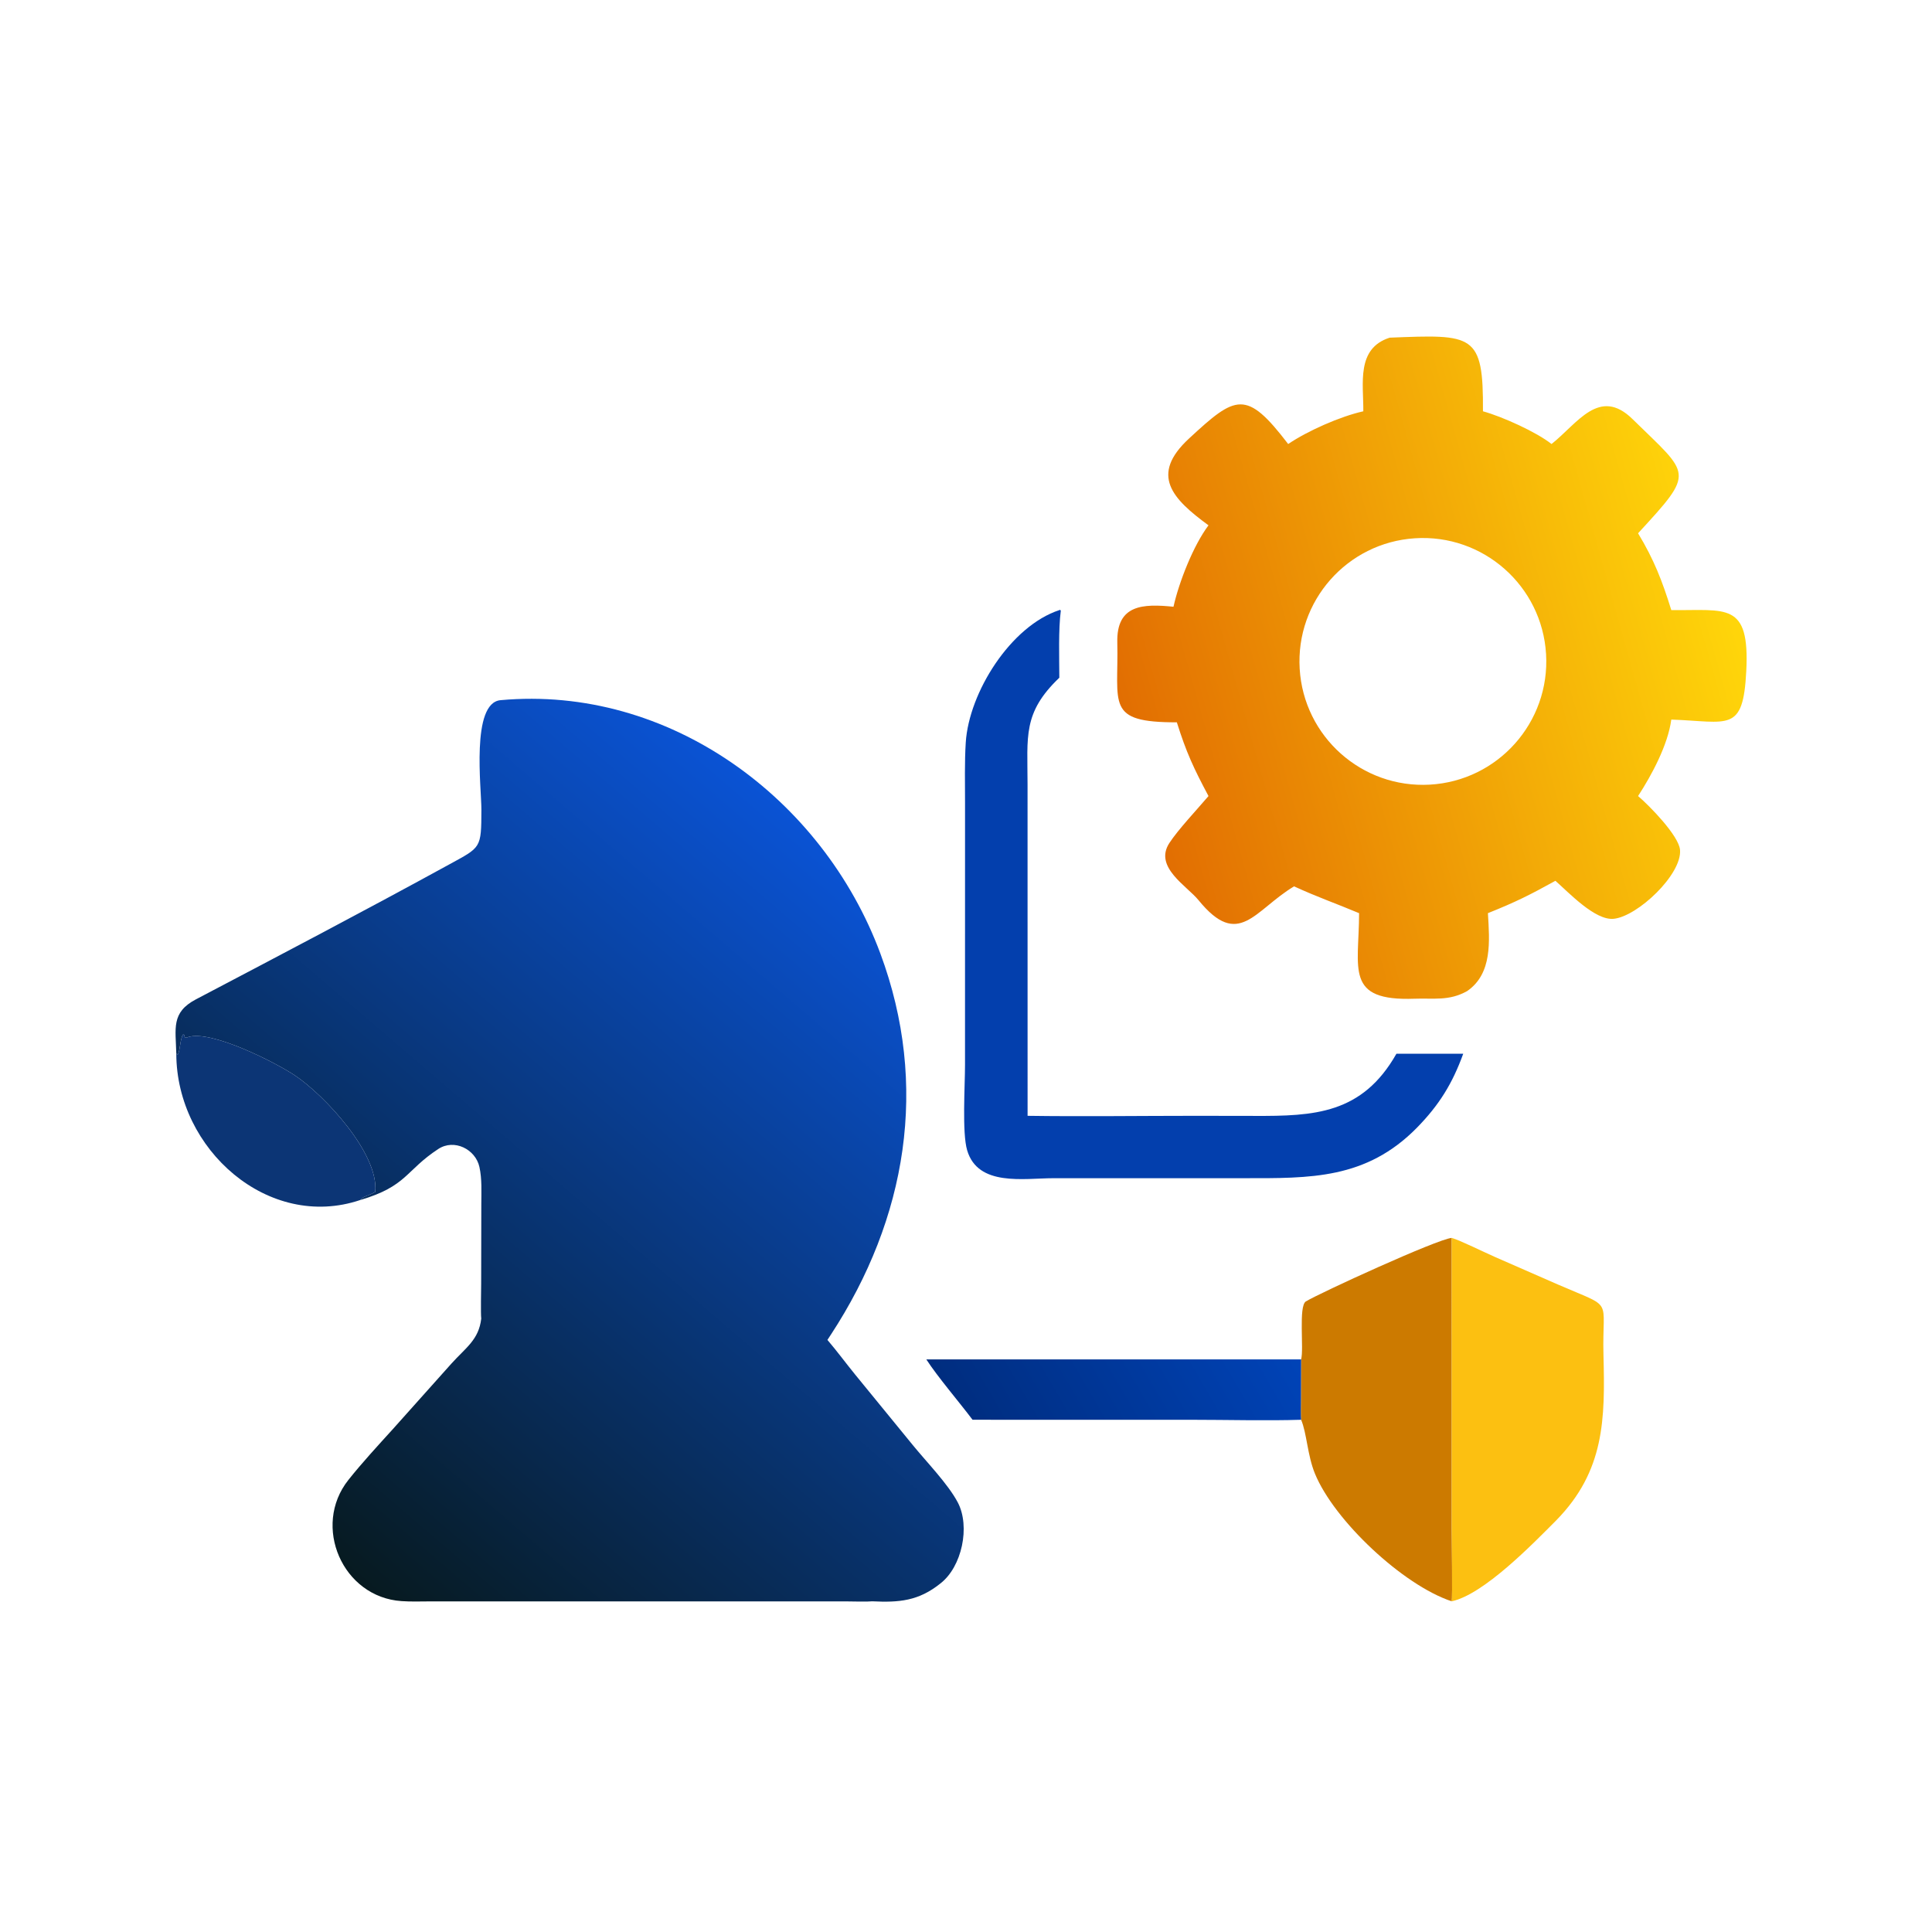
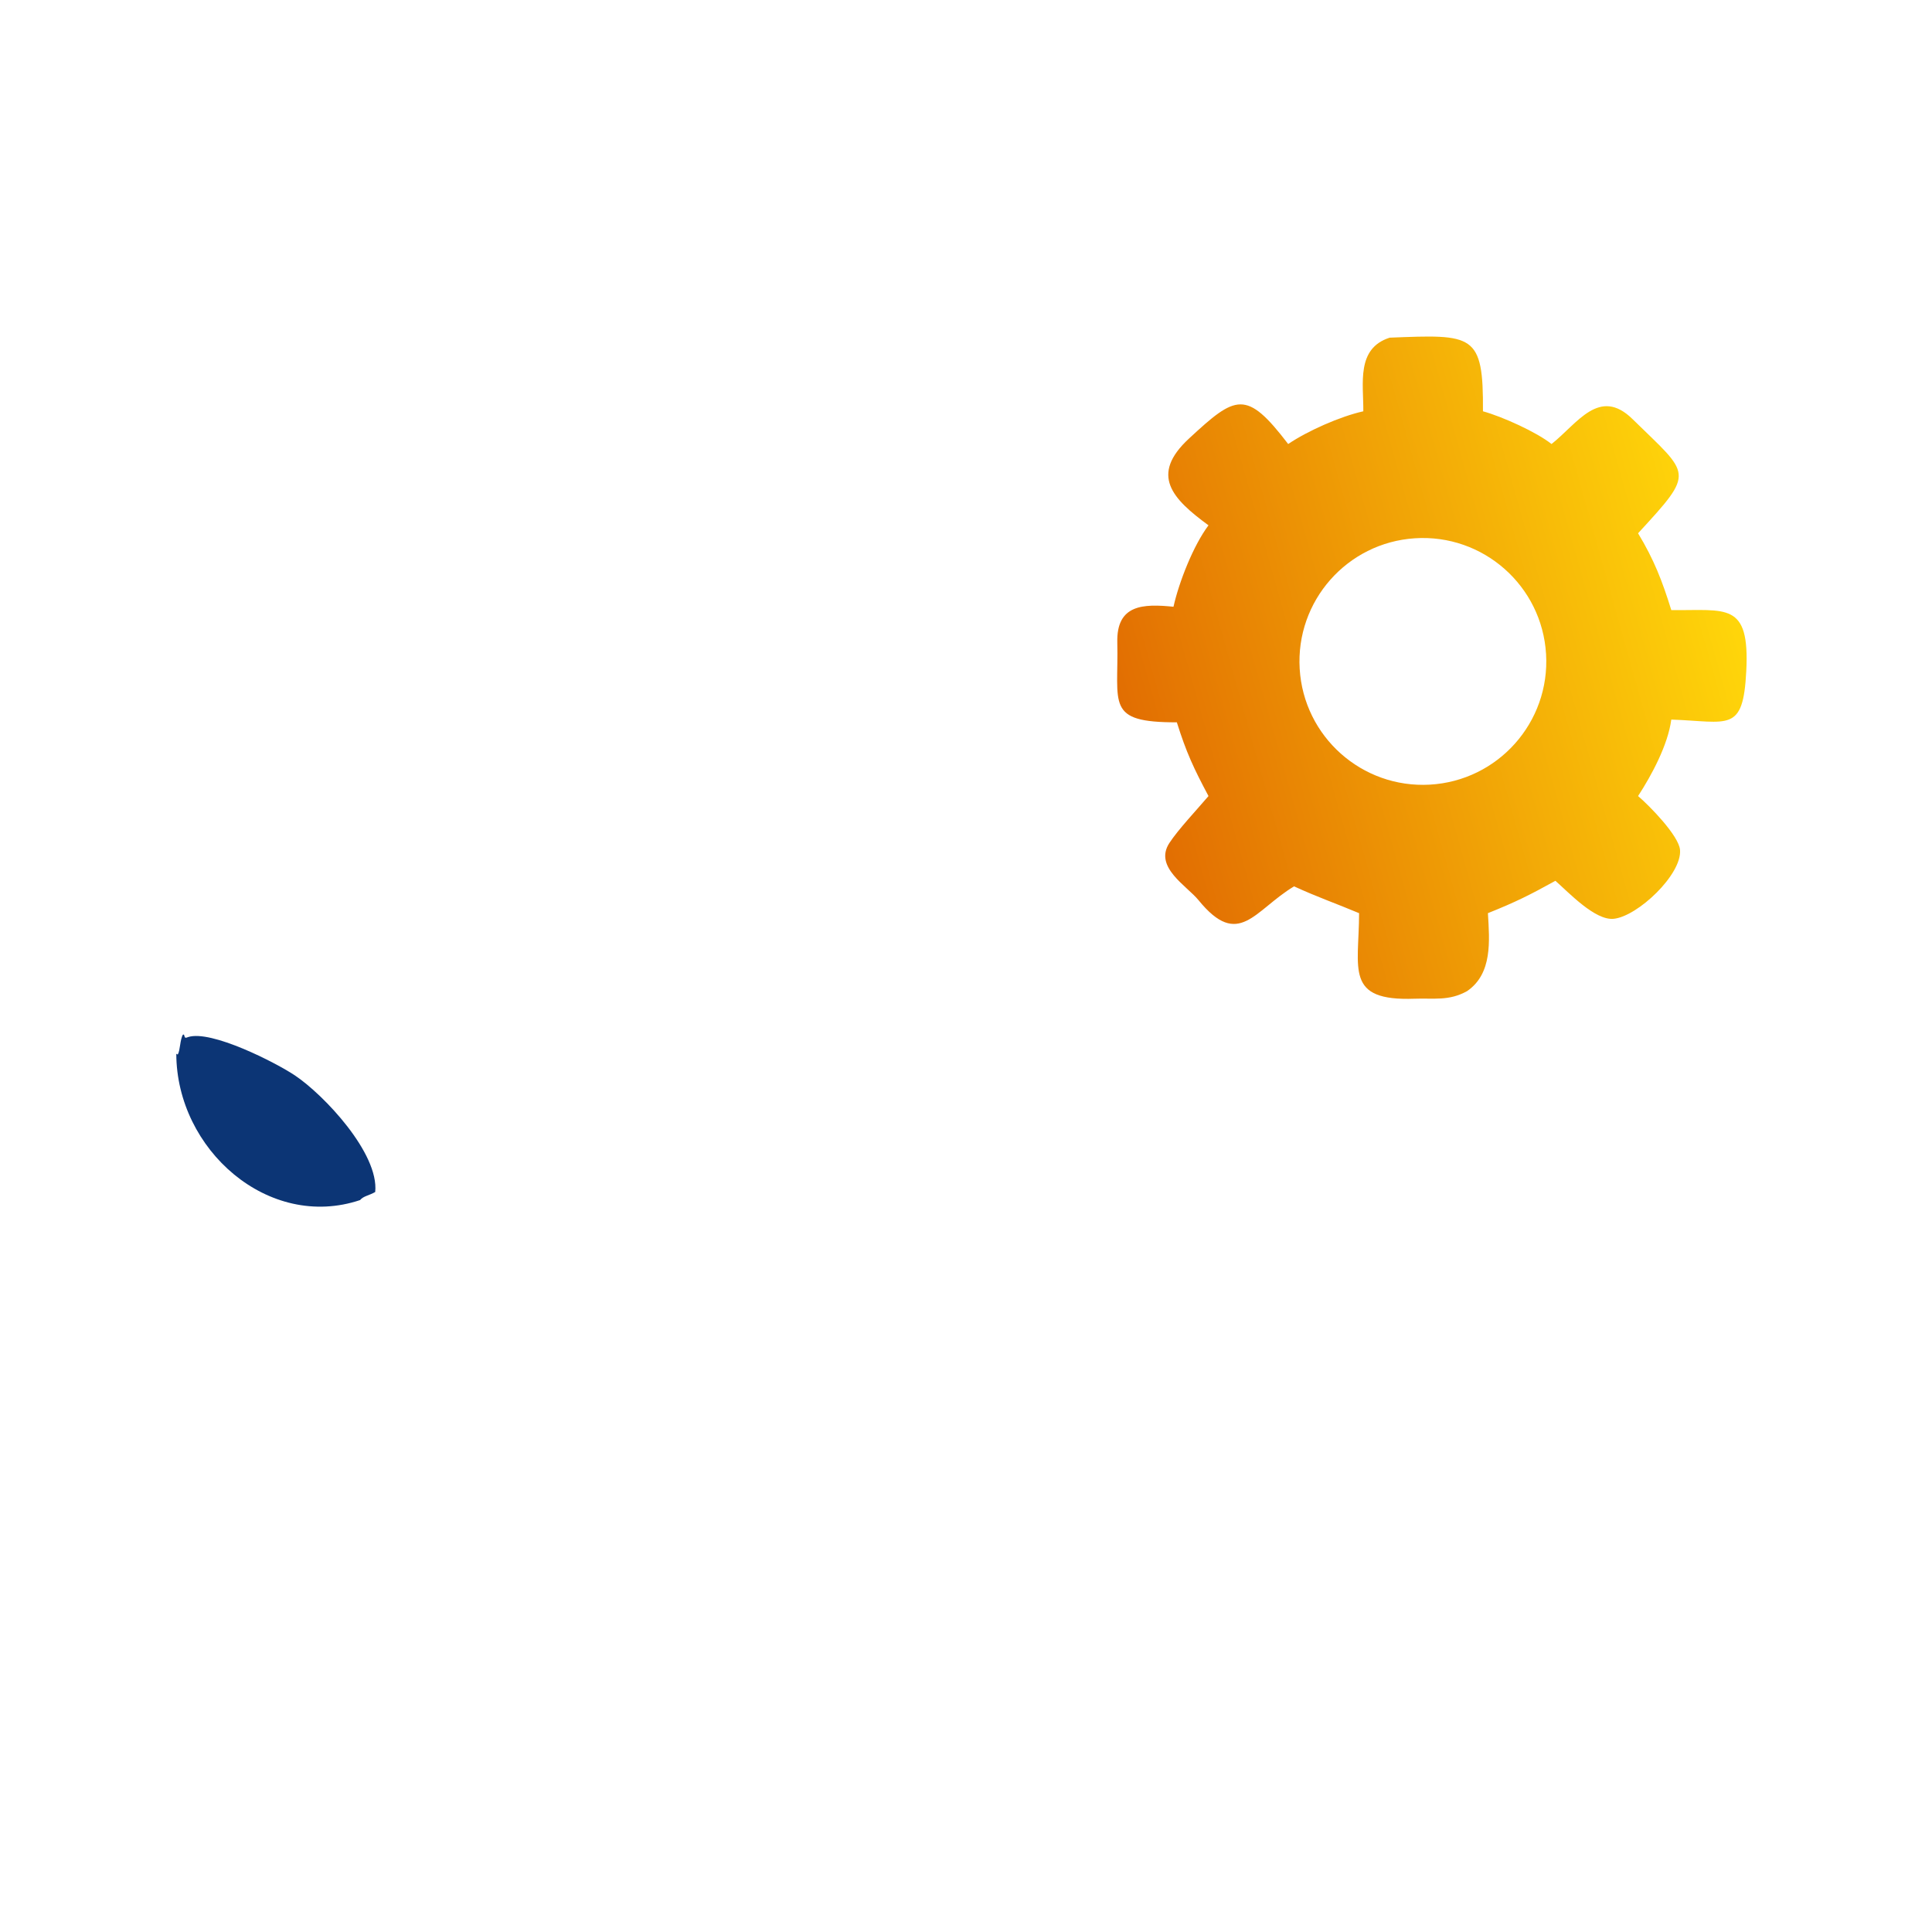
<svg xmlns="http://www.w3.org/2000/svg" width="1024" height="1024" viewBox="0 0 1024 1024">
  <defs>
    <linearGradient id="a" x1="300.468" x2="457.881" y1="198.113" y2="153.957" gradientUnits="userSpaceOnUse">
      <stop offset="0" stop-color="#e26e02" />
      <stop offset="1" stop-color="#ffd60a" />
    </linearGradient>
  </defs>
  <path fill="url(#a)" d="M361.293 108.997c.064-7.367-1.933-16.653 6.986-19.51 22.159-.872 24.865-1.164 24.72 19.51 5.115 1.405 14.188 5.501 18.176 8.674 6.847-5.409 12.648-15.264 21.476-6.597 15.324 15.045 16.748 13.634 1.454 30.25 4.211 6.966 6.392 12.58 8.808 20.362 14.61.152 20.818-2.296 19.866 16.193-.845 16.43-4.609 13.349-19.866 12.819-.9 6.717-5.16 14.653-8.808 20.266 2.986 2.528 10.791 10.492 11.12 14.259.566 6.489-11.246 17.656-17.596 18.272-4.898.475-11.793-6.859-15.429-10.074-6.811 3.77-10.56 5.643-17.886 8.579.436 7.35 1.228 16.009-5.504 20.646-4.79 2.684-8.828 1.837-13.911 2.024-18.623.684-14.743-7.879-14.727-22.67-5.933-2.501-11.119-4.287-17.231-7.107-10.565 6.353-14.637 16.765-25.312 3.67-3.121-3.829-11.871-8.774-7.751-15.127 2.304-3.552 7.515-9.084 10.388-12.472-3.922-7.358-5.876-11.536-8.388-19.54-19.022.031-15.388-4.731-15.779-21.161-.241-10.126 6.9-10.269 14.888-9.469 1.444-6.476 5.242-16.213 9.279-21.579-9.628-7.046-15.589-13.335-5.192-22.973 12.476-11.565 15.186-13.112 26.309 1.429 5.2-3.51 13.791-7.309 19.91-8.674m13.664 33.651c-17.963 1.167-31.606 16.631-30.526 34.599 1.08 17.969 16.477 31.687 34.451 30.694 18.097-1 31.93-16.527 30.842-34.619s-16.681-31.849-34.767-30.674" transform="scale(2)" />
-   <path fill="#033fad" d="M751.052 597.664c-26.992 27.466-56.64 26.838-91.964 26.804l-100.84.008c-15.6.012-39.928 4.586-45.646-14.828-2.734-9.28-1.122-34.18-1.124-45.11l.012-138.738c.004-10.476-.284-21.894.38-32.252 1.704-26.562 23.792-61.702 49.594-70.176l.342-.156.452.406c-1.322 9.996-.822 25.134-.794 35.588-19.464 18.622-16.852 30.994-16.84 56.552l.02 175.652c29.342.418 59.73-.002 89.154-.006l30.842.046c31.88.144 57.342-.952 75.496-32.942h35.404c-5.77 15.898-12.768 27.166-24.488 39.152" />
  <defs>
    <linearGradient id="b" x1="88.438" x2="238.112" y1="413.845" y2="239.068" gradientUnits="userSpaceOnUse">
      <stop offset="0" stop-color="#071a20" />
      <stop offset="1" stop-color="#0a53d5" />
    </linearGradient>
  </defs>
-   <path fill="url(#b)" d="M46.72 279.256c-.155-6.723-1.423-10.934 5.22-14.427 22.427-11.791 44.88-23.562 67.1-35.74 8.463-4.635 8.509-4.2 8.535-14.528.014-5.662-2.822-28.292 5.078-29.01 44.586-4.05 85.365 25.966 100.649 67.129 12.98 34.957 6.999 70.26-13.084 100.975l-.941 1.435c2.517 2.943 4.889 6.165 7.35 9.188l15.157 18.542c3.661 4.517 9.461 10.435 12.045 15.353 3.345 6.37 1.102 17.065-4.625 21.468-5.794 4.654-10.958 5.064-18.052 4.723-1.477.148-4.855.031-6.509.026l-110.791-.004c-2.444.004-5.009.103-7.435-.076-15.653-1.03-23.794-19.884-14.097-32.104 3.571-4.5 7.886-9.175 11.748-13.431l15.584-17.435c3.769-4.179 7.25-6.295 7.881-11.897-.166-1.235-.026-7.763-.021-9.319l.04-20.917c0-3.298.212-6.729-.505-9.956-1.05-4.724-6.692-7.516-10.898-4.757-8.754 5.743-8.241 9.853-20.722 13.537.843-1.058 2.404-1.206 4.008-2.14 1.044-10.254-13.624-25.762-21.255-30.877-5.109-3.425-22.293-12.183-28.353-10.172-.767.255-.306.192-.835.08l-.24-.745-.27.005c-.8 1.32-.705 4.168-1.377 5.285z" transform="scale(2)" />
  <path fill="#0c3575" d="m93.44 558.512.77.422c1.345-2.234 1.155-7.93 2.754-10.57l.54-.01.479 1.49c1.059.224.137.35 1.672-.16 12.118-4.022 46.488 13.494 56.705 20.344 15.261 10.23 44.598 41.246 42.511 61.754-3.208 1.868-6.33 2.164-8.016 4.28-48.455 16.272-97.291-26.688-97.415-77.55" />
-   <path fill="#cc7a00" d="M689.616 720.52c1.558-5.47-1.482-28.288 2.532-30.746 6.952-4.256 69.64-33.054 77.3-33.662l.002 153.882c0 4.552.436 37.488-.002 38.734-25.866-8.54-62.388-42.854-72.534-67.752-4-9.814-4.262-21.394-7.298-28.474-.27-2.36-.092-7.968-.082-10.622z" />
-   <path fill="#fcc011" d="M769.448 656.112c4.564 1.326 17.484 7.75 23.078 10.174l33.148 14.512c30.4 13.24 23.384 6.216 24.196 37.38.884 33.94.68 61.422-25.09 87.696-12.424 12.472-38.25 39.116-55.332 42.854.438-1.246.002-34.182.002-38.734z" />
  <defs>
    <linearGradient id="c" x1="262.043" x2="334.914" y1="387.601" y2="345.022" gradientUnits="userSpaceOnUse">
      <stop offset="0" stop-color="#002d7f" />
      <stop offset="1" stop-color="#0043b7" />
    </linearGradient>
  </defs>
-   <path fill="url(#c)" d="M245.488 360.26h99.32l-.041 10.68c-.005 1.327-.094 4.131.041 5.311-8.956.291-19.83.007-28.929.006l-58.143-.006c-3.534-4.696-9.259-11.368-12.248-15.991" transform="scale(2)" />
</svg>